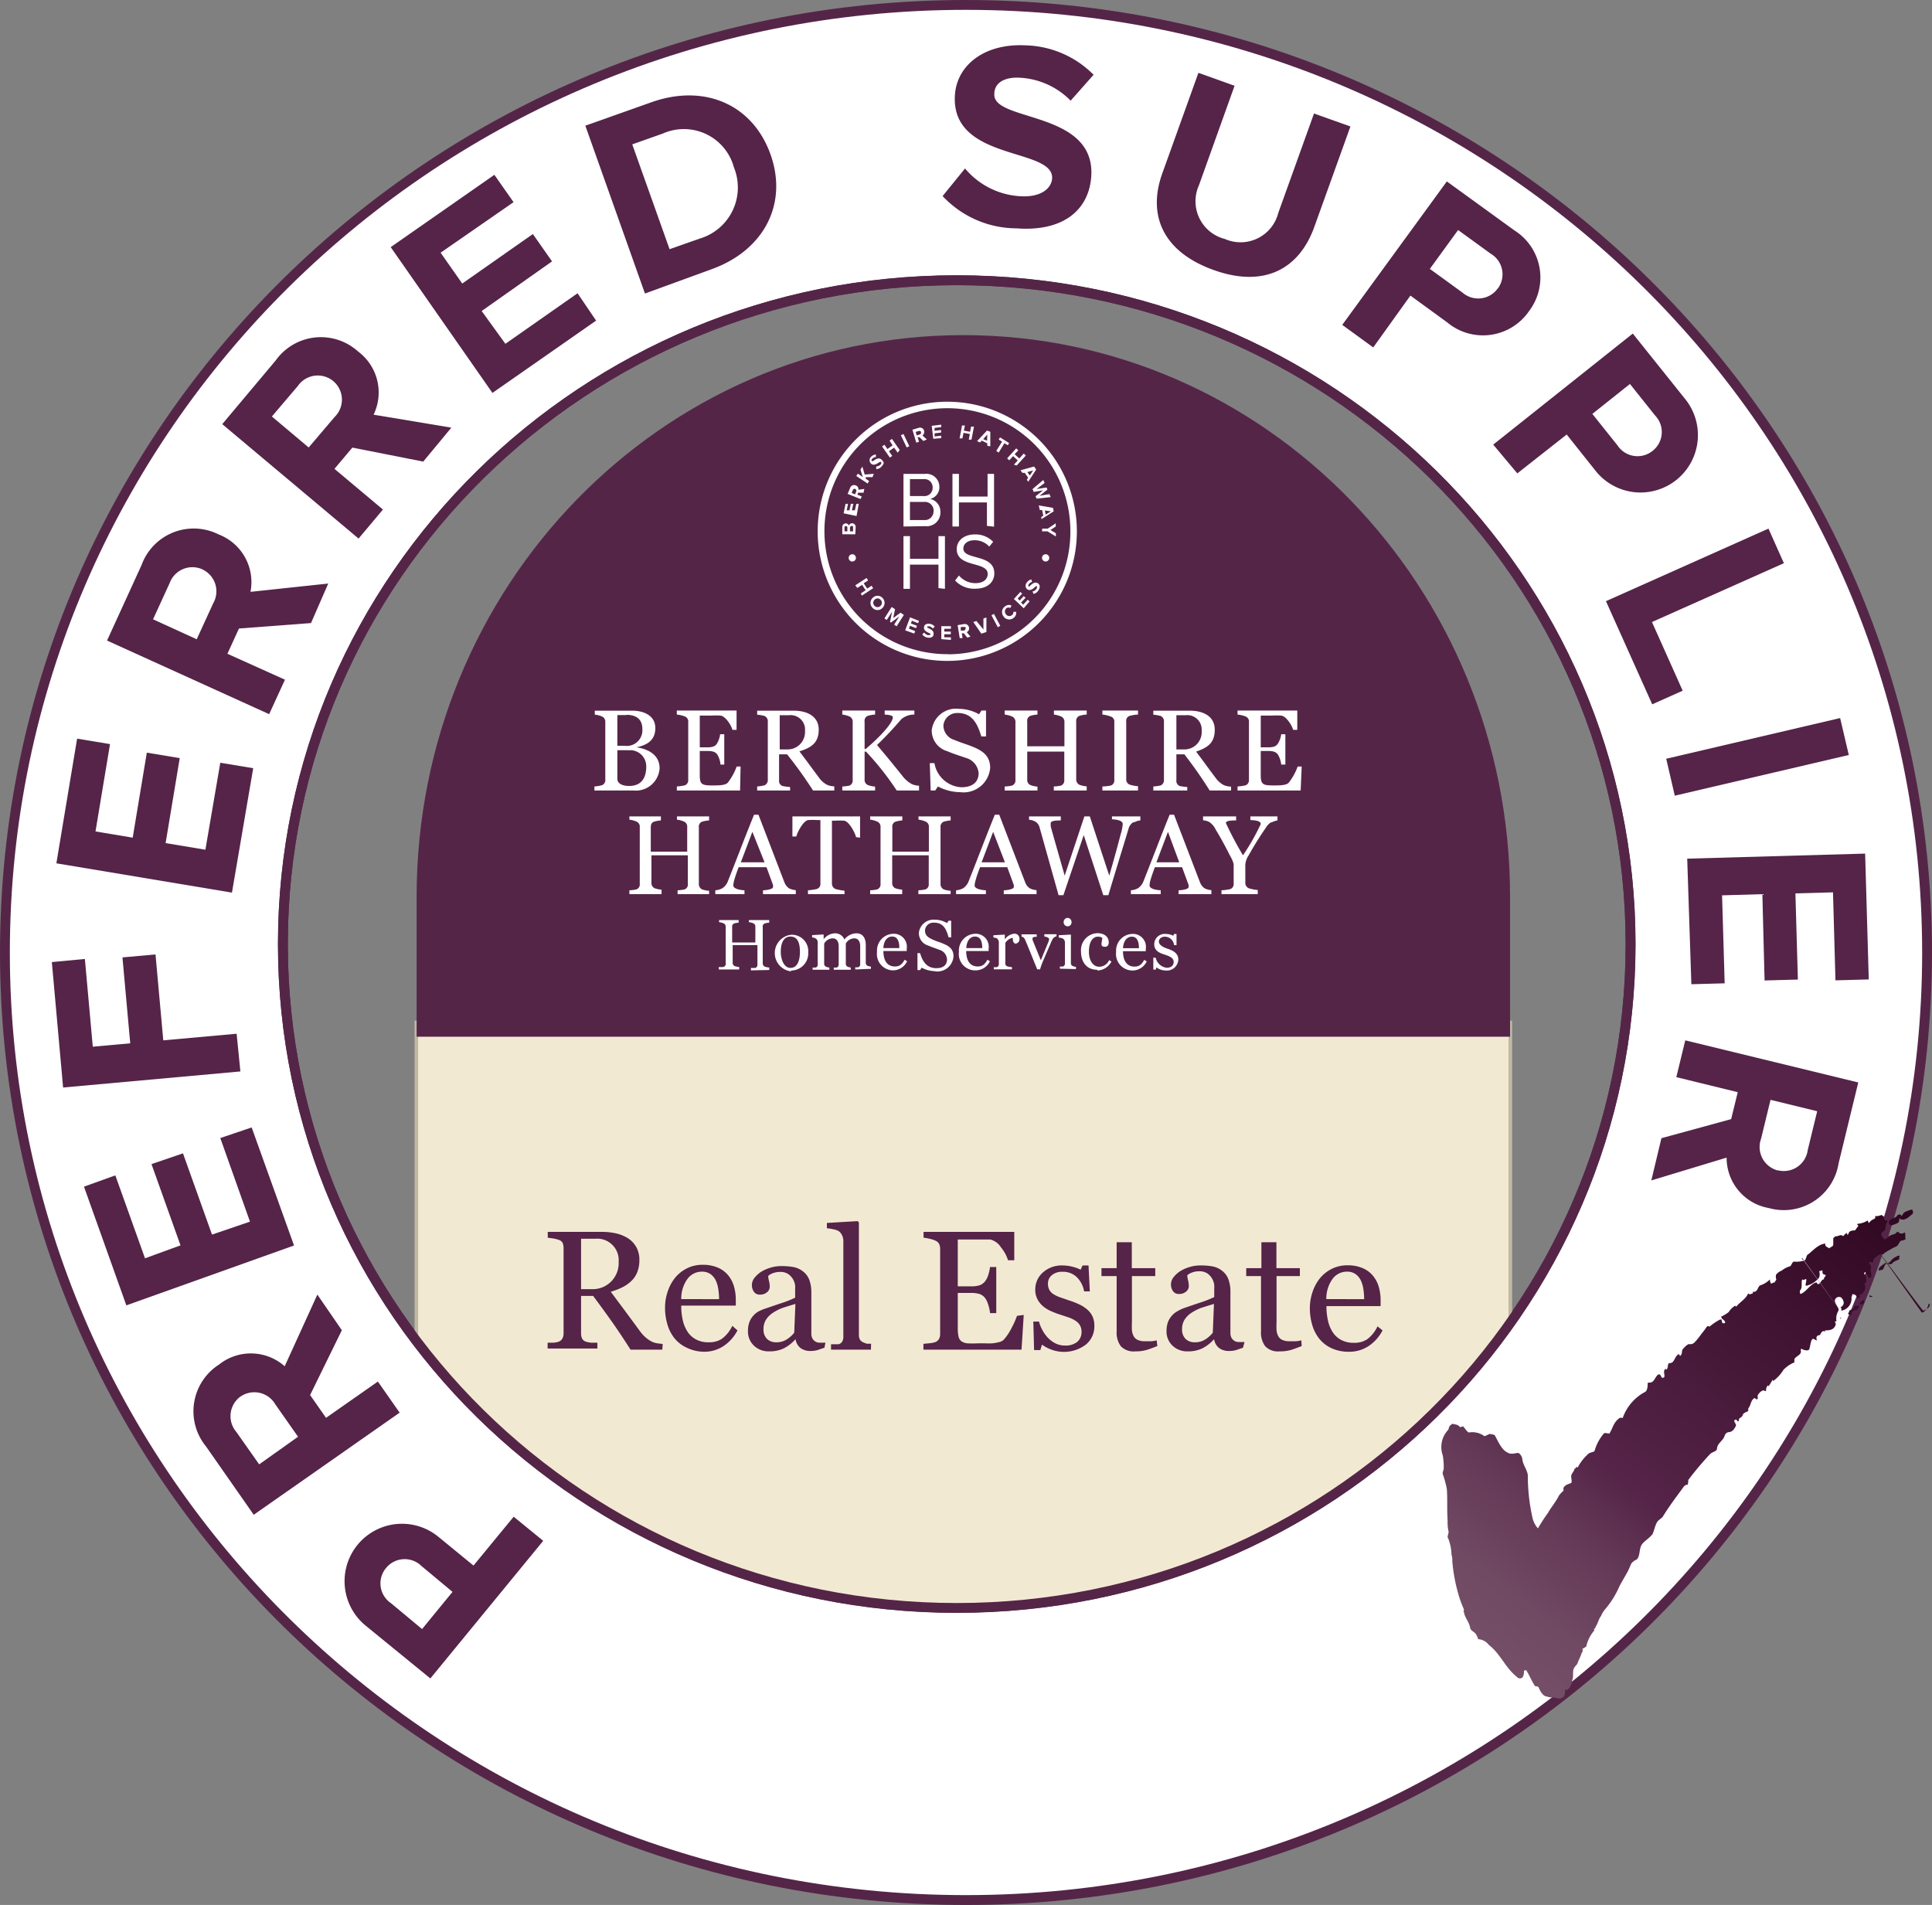
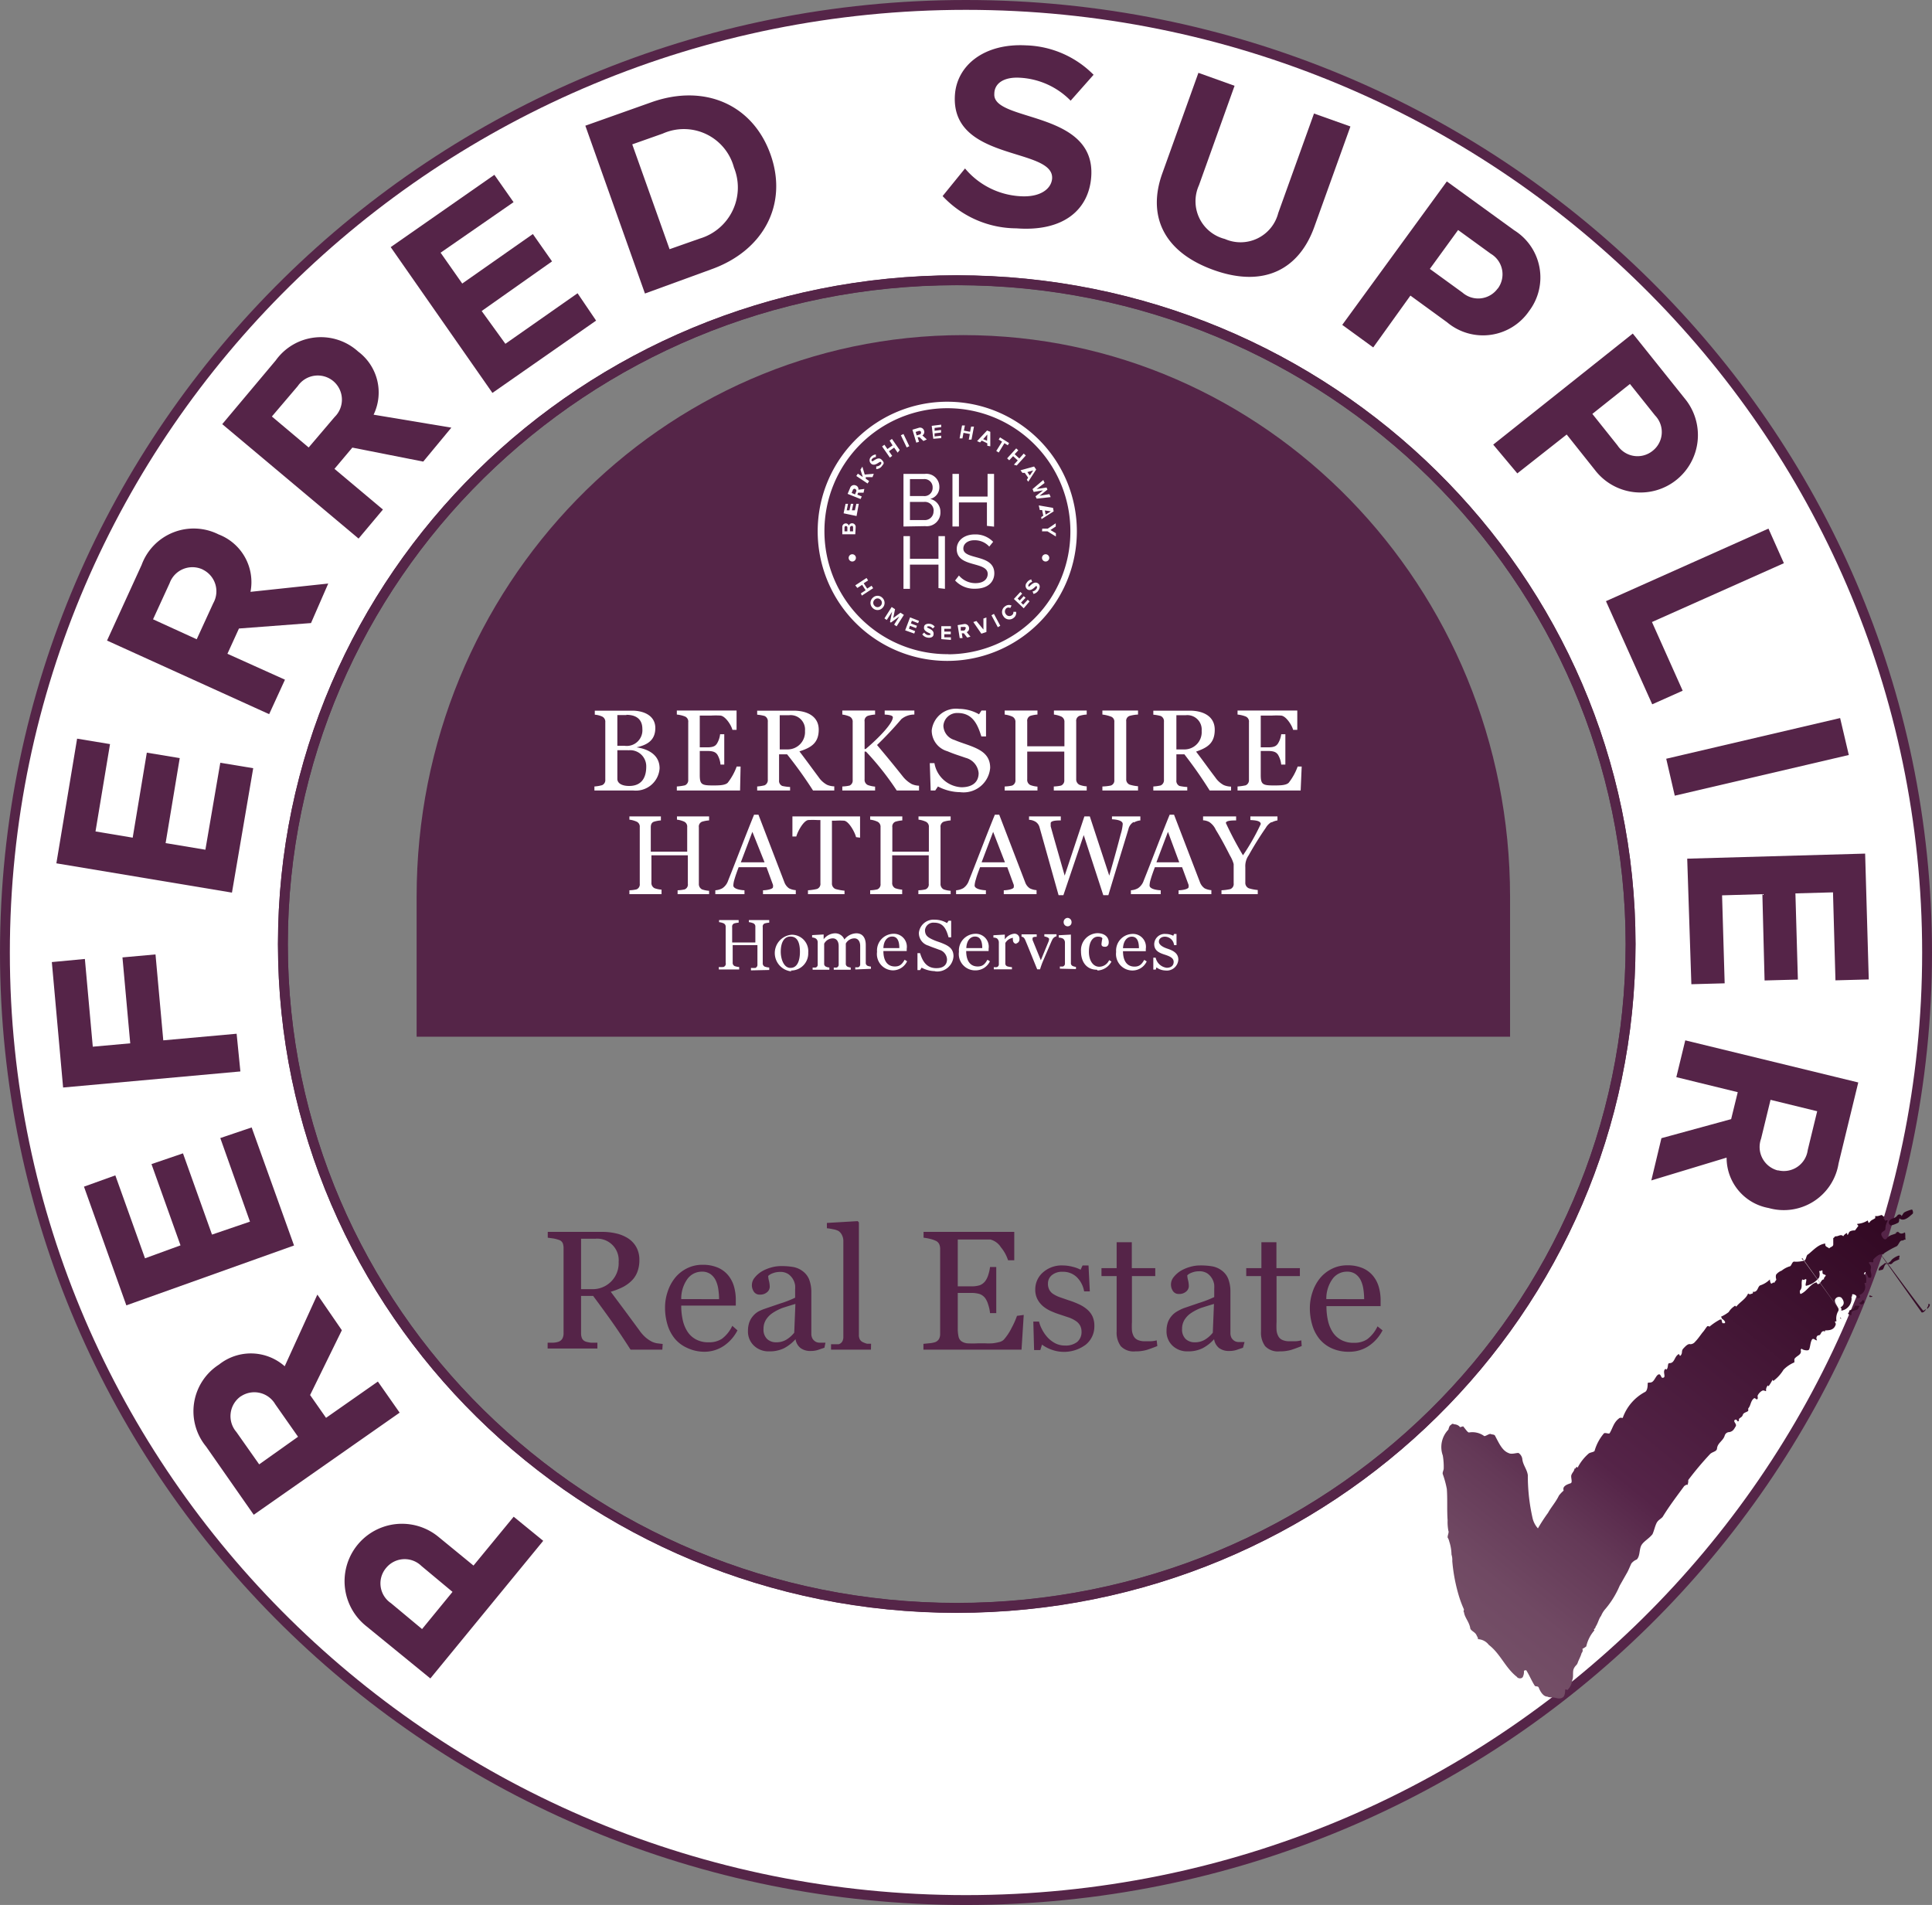
<svg xmlns="http://www.w3.org/2000/svg" viewBox="0 0 149.09 147">
  <rect x="0" y="0" width="149.09" height="147" fill="#808080" stroke="none" />
  <defs>
    <style>.cls-1,.cls-8{fill:none;}.cls-2,.cls-7{fill:#fff;}.cls-2,.cls-8{stroke:#552548;stroke-width:0.76px;}.cls-2,.cls-4,.cls-8{stroke-miterlimit:10;}.cls-3{clip-path:url(#clip-path);}.cls-4{fill:#f2e9d3;stroke:#bfb8a5;stroke-width:0.28px;}.cls-5{fill:#552448;}.cls-6{fill:#552548;}.cls-9{fill:url(#linear-gradient);}</style>
    <clipPath id="clip-path">
-       <path class="cls-1" d="M125.83,72.86c0,28.29-23.26,51.22-52,51.22s-52-22.93-52-51.22,23.27-51.23,52-51.23S125.83,44.56,125.83,72.86Z" />
-     </clipPath>
+       </clipPath>
    <linearGradient id="linear-gradient" x1="112.22" y1="125.52" x2="141.91" y2="88.81" gradientUnits="userSpaceOnUse">
      <stop offset="0" stop-color="#744f67" />
      <stop offset="0.1" stop-color="#704963" />
      <stop offset="0.24" stop-color="#643957" />
      <stop offset="0.36" stop-color="#552448" />
      <stop offset="0.99" stop-color="#300721" />
    </linearGradient>
  </defs>
  <title>logo-partner-bhhs-preferred</title>
  <g id="Layer_2" data-name="Layer 2">
    <g id="Layer_1-2" data-name="Layer 1">
      <path class="cls-2" d="M74.54.38C33.59.38.38,33.12.38,73.51s33.21,73.11,74.16,73.11,74.17-32.73,74.17-73.11S115.51.38,74.54.38Zm51.29,72.47c0,28.29-23.26,51.22-52,51.22s-52-22.93-52-51.22,23.27-51.23,52-51.23S125.83,44.56,125.83,72.86Z" />
      <g class="cls-3">
        <rect class="cls-4" x="32.13" y="78.9" width="84.42" height="50.67" />
      </g>
      <path class="cls-5" d="M51.11,104.15H48.66q-.81-1.27-1.47-2.2T45.77,100h-.93v2.88a1,1,0,0,0,.07.39.49.49,0,0,0,.3.26,2,2,0,0,0,.4.08l.49,0v.45H42.26v-.45l.45,0a1.5,1.5,0,0,0,.41-.08.55.55,0,0,0,.28-.24.86.86,0,0,0,.09-.41V96.34a1.13,1.13,0,0,0-.06-.4.47.47,0,0,0-.3-.26,2.81,2.81,0,0,0-.42-.11l-.44-.06v-.45h4.2a4.72,4.72,0,0,1,1.08.12,2.93,2.93,0,0,1,.92.38,1.93,1.93,0,0,1,.63.67,2,2,0,0,1,.24,1,2.52,2.52,0,0,1-.16.93,1.91,1.91,0,0,1-.47.7,2.79,2.79,0,0,1-.69.48,5.25,5.25,0,0,1-.89.34l1.12,1.5,1.09,1.48a3,3,0,0,0,.51.57,2.64,2.64,0,0,0,.45.3,1.55,1.55,0,0,0,.42.13l.42.05Zm-3.37-6.77a1.66,1.66,0,0,0-1.81-1.79H44.84v3.89h.84a2,2,0,0,0,2.06-2.1Z" />
      <path class="cls-5" d="M56.91,102.66a3.23,3.23,0,0,1-1.06,1.2,2.68,2.68,0,0,1-1.53.45A3.11,3.11,0,0,1,53,104a2.62,2.62,0,0,1-.95-.73,3.09,3.09,0,0,1-.55-1.08,4.55,4.55,0,0,1-.18-1.3,3.82,3.82,0,0,1,.2-1.21,3.39,3.39,0,0,1,.57-1.07,2.77,2.77,0,0,1,.91-.73,2.61,2.61,0,0,1,1.21-.28,2.92,2.92,0,0,1,1.19.22,2.1,2.1,0,0,1,.8.6,2.39,2.39,0,0,1,.44.85,3.71,3.71,0,0,1,.14,1.06v.42H52.57a5,5,0,0,0,.12,1.13,2.7,2.7,0,0,0,.37.89,1.78,1.78,0,0,0,.65.59,2,2,0,0,0,1,.22,1.77,1.77,0,0,0,1-.27,2.63,2.63,0,0,0,.8-1Zm-1.42-2.41a5.2,5.2,0,0,0-.06-.77,2.34,2.34,0,0,0-.2-.68,1.3,1.3,0,0,0-.4-.48,1.1,1.1,0,0,0-.66-.19,1.37,1.37,0,0,0-1.12.56,2.6,2.6,0,0,0-.48,1.56Z" />
      <path class="cls-5" d="M63.62,104l-.53.18a1.83,1.83,0,0,1-.52.07,1.26,1.26,0,0,1-.8-.23,1.08,1.08,0,0,1-.38-.68h0a3.13,3.13,0,0,1-.89.7,2.5,2.5,0,0,1-1.15.24,1.63,1.63,0,0,1-1.17-.44,1.5,1.5,0,0,1-.46-1.14,2,2,0,0,1,.1-.65,1.55,1.55,0,0,1,.31-.52,1.52,1.52,0,0,1,.42-.34A3.73,3.73,0,0,1,59,101l1.17-.4a8.69,8.69,0,0,0,1.19-.46v-.63a2.78,2.78,0,0,0,0-.32,1.34,1.34,0,0,0-.15-.45,1.28,1.28,0,0,0-.36-.41,1.09,1.09,0,0,0-.66-.18,1.48,1.48,0,0,0-.55.1,1,1,0,0,0-.36.21,1.75,1.75,0,0,0,.06.38,2,2,0,0,1,.06.46.55.55,0,0,1-.2.41.79.79,0,0,1-.56.19.52.52,0,0,1-.47-.23.9.9,0,0,1,.06-1.07,2.11,2.11,0,0,1,.54-.48,3,3,0,0,1,.7-.3,2.74,2.74,0,0,1,.8-.12,5.31,5.31,0,0,1,.94.07,1.72,1.72,0,0,1,.73.32,1.48,1.48,0,0,1,.5.64,2.75,2.75,0,0,1,.17,1q0,.92,0,1.62t0,1.55a.78.78,0,0,0,.09.4.71.71,0,0,0,.27.25.67.67,0,0,0,.3.06h.43Zm-2.24-3.38q-.54.16-1,.31a3.79,3.79,0,0,0-.76.39,1.73,1.73,0,0,0-.51.52,1.31,1.31,0,0,0-.19.71,1,1,0,0,0,.28.78,1,1,0,0,0,.71.25,1.45,1.45,0,0,0,.8-.22,2.31,2.31,0,0,0,.58-.52Z" />
      <path class="cls-5" d="M67.21,104.15H64.13v-.42l.31,0,.28,0a.47.47,0,0,0,.27-.2.7.7,0,0,0,.09-.38V95.75a1,1,0,0,0-.1-.43.84.84,0,0,0-.26-.32,1.31,1.31,0,0,0-.42-.14,3.78,3.78,0,0,0-.49-.08v-.41l2.38-.14.09.1V103a.73.73,0,0,0,.08.37.53.53,0,0,0,.27.22,1.48,1.48,0,0,0,.28.1l.31,0Z" />
      <path class="cls-5" d="M79,101.47l-.17,2.68H71.26v-.45l.51-.05a1.79,1.79,0,0,0,.42-.09.59.59,0,0,0,.28-.25.84.84,0,0,0,.08-.39V96.38a.94.94,0,0,0-.07-.37.55.55,0,0,0-.29-.27,2.16,2.16,0,0,0-.46-.15,3.43,3.43,0,0,0-.46-.08v-.45h7v2.19h-.48a3,3,0,0,0-.55-1,1.37,1.37,0,0,0-.81-.6l-.47,0H73.91v3.61h1a2.06,2.06,0,0,0,.72-.09,1,1,0,0,0,.4-.31,1.65,1.65,0,0,0,.24-.5,3.13,3.13,0,0,0,.13-.59h.48v3.56h-.48a2.85,2.85,0,0,0-.14-.65,1.65,1.65,0,0,0-.23-.5.93.93,0,0,0-.45-.33,2.39,2.39,0,0,0-.67-.08h-1v2.72a2.85,2.85,0,0,0,.06.65.6.6,0,0,0,.22.36,1,1,0,0,0,.45.16,7.13,7.13,0,0,0,.82,0H76a5.61,5.61,0,0,0,.58,0,3.46,3.46,0,0,0,.5-.09.77.77,0,0,0,.37-.18,4.13,4.13,0,0,0,.62-.93,6.32,6.32,0,0,0,.41-.92Z" />
      <path class="cls-5" d="M83.91,101.06a1.6,1.6,0,0,1,.4.53,1.73,1.73,0,0,1,.14.74,1.8,1.8,0,0,1-.66,1.43,2.8,2.8,0,0,1-2.72.36,2.81,2.81,0,0,1-.66-.36l-.13.42h-.48l-.06-2.2h.44a2.43,2.43,0,0,0,.22.58,2.81,2.81,0,0,0,.4.6,2.23,2.23,0,0,0,.6.48,1.6,1.6,0,0,0,.78.19,1.43,1.43,0,0,0,.95-.28,1,1,0,0,0,.33-.8,1,1,0,0,0-.11-.46,1,1,0,0,0-.31-.34,2.45,2.45,0,0,0-.52-.27l-.69-.23a6.21,6.21,0,0,1-.67-.25,2.67,2.67,0,0,1-.63-.37,1.8,1.8,0,0,1-.46-.55,1.57,1.57,0,0,1-.18-.77,1.73,1.73,0,0,1,.58-1.31A2.17,2.17,0,0,1,82,97.65a3.16,3.16,0,0,1,.76.1,2.67,2.67,0,0,1,.63.23l.15-.33H84l.1,2h-.44a2,2,0,0,0-.58-1.11A1.51,1.51,0,0,0,82,98.14a1.21,1.21,0,0,0-.83.26.82.82,0,0,0-.3.64,1,1,0,0,0,.1.48.88.88,0,0,0,.3.33,2.48,2.48,0,0,0,.48.24l.72.25a6.27,6.27,0,0,1,.8.31A2.62,2.62,0,0,1,83.91,101.06Z" />
      <path class="cls-5" d="M89.31,103.87q-.42.17-.79.29a3,3,0,0,1-.91.12,1.36,1.36,0,0,1-1.12-.4,1.76,1.76,0,0,1-.32-1.13V98.47H85v-.61h1.17v-2h1.17v2h1.81v.61h-1.8V102a6.31,6.31,0,0,0,0,.66,1.22,1.22,0,0,0,.14.46.66.66,0,0,0,.31.28,1.3,1.3,0,0,0,.55.1l.47,0a2.06,2.06,0,0,0,.44-.07Z" />
      <path class="cls-5" d="M95.92,104l-.53.18a1.83,1.83,0,0,1-.52.07,1.26,1.26,0,0,1-.8-.23,1.08,1.08,0,0,1-.38-.68h0a3.13,3.13,0,0,1-.89.7,2.5,2.5,0,0,1-1.15.24,1.63,1.63,0,0,1-1.17-.44,1.5,1.5,0,0,1-.46-1.14,2,2,0,0,1,.1-.65,1.55,1.55,0,0,1,.31-.52,1.52,1.52,0,0,1,.42-.34,3.73,3.73,0,0,1,.49-.24l1.17-.4a8.69,8.69,0,0,0,1.19-.46v-.63a2.78,2.78,0,0,0,0-.32,1.34,1.34,0,0,0-.15-.45,1.28,1.28,0,0,0-.36-.41,1.09,1.09,0,0,0-.66-.18,1.48,1.48,0,0,0-.55.1,1,1,0,0,0-.36.21,1.75,1.75,0,0,0,.06.38,2,2,0,0,1,.06.46.55.55,0,0,1-.2.41.79.79,0,0,1-.56.19.52.52,0,0,1-.47-.23.9.9,0,0,1,.06-1.07,2.11,2.11,0,0,1,.54-.48,3,3,0,0,1,.7-.3,2.74,2.74,0,0,1,.8-.12,5.31,5.31,0,0,1,.94.07,1.72,1.72,0,0,1,.73.32,1.48,1.48,0,0,1,.5.64,2.75,2.75,0,0,1,.17,1q0,.92,0,1.62t0,1.55a.78.78,0,0,0,.09.4.71.71,0,0,0,.27.25.67.67,0,0,0,.3.06h.43Zm-2.24-3.38q-.54.16-1,.31a3.79,3.79,0,0,0-.76.39,1.73,1.73,0,0,0-.51.52,1.31,1.31,0,0,0-.19.71,1,1,0,0,0,.28.78,1,1,0,0,0,.71.25,1.45,1.45,0,0,0,.8-.22,2.31,2.31,0,0,0,.58-.52Z" />
      <path class="cls-5" d="M100.45,103.87q-.42.17-.79.29a3,3,0,0,1-.91.12,1.36,1.36,0,0,1-1.12-.4,1.76,1.76,0,0,1-.32-1.13V98.47H96.17v-.61h1.17v-2H98.5v2h1.81v.61h-1.8V102a6.31,6.31,0,0,0,0,.66,1.22,1.22,0,0,0,.14.46.66.66,0,0,0,.31.28,1.3,1.3,0,0,0,.55.1l.47,0a2.06,2.06,0,0,0,.44-.07Z" />
      <path class="cls-5" d="M106.69,102.66a3.23,3.23,0,0,1-1.06,1.2,2.68,2.68,0,0,1-1.53.45,3.11,3.11,0,0,1-1.34-.27,2.62,2.62,0,0,1-.95-.73,3.09,3.09,0,0,1-.55-1.08,4.55,4.55,0,0,1-.18-1.3,3.82,3.82,0,0,1,.2-1.21,3.39,3.39,0,0,1,.57-1.07,2.77,2.77,0,0,1,.91-.73,2.61,2.61,0,0,1,1.21-.28,2.92,2.92,0,0,1,1.19.22,2.1,2.1,0,0,1,.8.6,2.39,2.39,0,0,1,.44.85,3.71,3.71,0,0,1,.14,1.06v.42h-4.18a5,5,0,0,0,.12,1.13,2.7,2.7,0,0,0,.37.89,1.78,1.78,0,0,0,.65.59,2,2,0,0,0,1,.22,1.77,1.77,0,0,0,1-.27,2.63,2.63,0,0,0,.8-1Zm-1.42-2.41a5.2,5.2,0,0,0-.06-.77,2.34,2.34,0,0,0-.2-.68,1.3,1.3,0,0,0-.4-.48,1.1,1.1,0,0,0-.66-.19,1.37,1.37,0,0,0-1.12.56,2.6,2.6,0,0,0-.48,1.56Z" />
      <path class="cls-6" d="M116.53,69.68h0c0-.16,0-.32,0-.48,0-23.94-18.89-43.34-42.19-43.34S32.15,45.26,32.15,69.2c0,.16,0,.32,0,.48h0V80h84.38Z" />
      <path class="cls-7" d="M69.72,40.63V36.57h1.64a1,1,0,0,1,1.13,1,.92.92,0,0,1-.71.93,1,1,0,0,1,.79,1,1.05,1.05,0,0,1-1.17,1.1Zm2.25-3a.63.63,0,0,0-.69-.66H70.22v1.31h1.06a.63.63,0,0,0,.69-.65m.08,1.8a.68.68,0,0,0-.74-.7H70.22v1.4H71.3a.67.67,0,0,0,.74-.7m4.12,1.15V38.77H74v1.86h-.5V36.57H74v1.75h2.21V36.57h.5v4.07Zm-3.74,4.8V43.57h-2.2v1.87h-.5V41.37h.5v1.75h2.2V41.37h.5v4.07Zm1.28-.58.3-.39a1.66,1.66,0,0,0,1.27.59c.72,0,.95-.39.95-.71,0-1-2.39-.46-2.39-1.92,0-.67.59-1.13,1.39-1.13a1.88,1.88,0,0,1,1.42.57l-.3.37a1.5,1.5,0,0,0-1.17-.49c-.47,0-.83.26-.83.64,0,.91,2.39.39,2.39,1.91,0,.58-.4,1.19-1.49,1.19a2,2,0,0,1-1.55-.65m7-1.45a.28.28,0,0,0,0-.56.28.28,0,0,0,0,.56m-14.92,0a.28.28,0,0,0,0-.56.28.28,0,1,0,0,.56M73.19,31A10,10,0,1,0,83.1,41a10,10,0,0,0-9.91-10m0,19.48A9.49,9.49,0,1,1,82.6,41a9.46,9.46,0,0,1-9.41,9.49M66,41.23l-1,0v-.55a.27.27,0,0,1,.27-.29.23.23,0,0,1,.23.18.26.26,0,0,1,.26-.19.28.28,0,0,1,.27.31Zm-.72-.64a.11.11,0,0,0-.11.12V41h.22v-.28a.1.1,0,0,0-.1-.12m.42,0a.12.12,0,0,0-.12.13V41h.24v-.29a.12.12,0,0,0-.12-.14m.39-.75-1-.21.15-.73.19,0-.1.5.21,0,.11-.5.19,0-.11.5.23,0,.11-.5.19,0Zm.54-1.8-.42,0-.06.15.34.14-.09.2-1-.4.19-.45a.32.32,0,0,1,.44-.2.3.3,0,0,1,.2.33l.46-.06ZM66,37.73a.14.14,0,0,0-.19.09l-.09.22.26.11.09-.21a.14.14,0,0,0-.07-.2m1.33-.92-.52,0,0,.12.26.18-.12.19-.87-.58.12-.18.38.26-.18-.57.15-.23.18.61.7-.06Zm.29-.63,0-.2a.45.45,0,0,0,.33-.14c.08-.09.09-.17,0-.21s-.45.4-.74.13a.36.36,0,0,1,0-.51.59.59,0,0,1,.38-.19l0,.2a.44.44,0,0,0-.29.14c-.06.07-.07.13,0,.18s.45-.4.73-.12.14.33,0,.53a.58.58,0,0,1-.43.2m1.67-1.27L69,34.54l-.4.28.25.36-.18.13-.6-.86.18-.13.23.33.4-.28L68.65,34l.18-.13.6.86Zm.7-.4-.45-.94.2-.1.45.94Zm1.29-.5-.3-.29-.15,0,.11.35-.21.07-.3-1,.47-.14a.32.32,0,0,1,.43.22.31.31,0,0,1-.13.36l.34.31Zm-.18-.68a.14.14,0,0,0-.19-.09l-.23.07.08.27.22-.07a.14.14,0,0,0,.11-.18m.95.51-.12-1,.73-.09,0,.19-.51.06,0,.22.5-.06,0,.2-.5.06,0,.24.51-.06,0,.19Zm2.74.07.08-.44-.49-.09-.08.43-.22,0,.19-1,.22,0-.08.4.48.09.08-.4.22,0-.19,1Zm1.43.47v-.19L75.76,34l-.13.14-.23-.1.77-.82.25.1,0,1.12Zm0-.87-.32.36.3.12Zm.69,1.27.45-.72-.26-.16.1-.17.7.44-.1.17-.26-.16-.44.72Zm1.36,1.06.3-.33-.36-.33-.3.32-.16-.15.7-.77.16.15-.28.3.36.33L79,35l.16.15-.7.77Zm1,1.16.1-.16-.26-.37-.18,0-.15-.2L79.8,36l.16.23-.61.94Zm.49-.72-.45.13.19.26Zm.18,2,.58-.46-.72.12-.09-.22.83-.7.1.23-.62.47.77-.12.07.16-.61.48.76-.13.1.23L80,38.48Zm.44,1.6.16-.1-.09-.44-.18,0L80.16,39l1.1.19.05.27-.94.6Zm.75-.44-.47-.07.06.32Zm-.67,1.33h.43l.61-.41v.25l-.41.27.42.25v.25L80.83,41h-.42Zm-14,5,.37-.24-.27-.42-.37.24L66,45.17l.87-.57.12.19-.34.22.27.41.34-.22.12.19-.87.57Zm.91.35a.52.52,0,0,1,.76,0,.54.54,0,0,1,0,.77.52.52,0,0,1-.76,0,.53.53,0,0,1,0-.77m.61.61a.32.32,0,0,0,0-.47.31.31,0,0,0-.46,0,.32.32,0,0,0,0,.47.31.31,0,0,0,.46,0M69,48.2l.4-.63-.65.47L68.68,48l.16-.79-.41.63-.18-.12.56-.88.26.17-.14.68.56-.41.26.17-.56.88Zm.85.44.38-1,.69.27-.07.18-.48-.19-.08.21.47.18-.07.18-.47-.18-.08.22.48.19-.07.19Zm1.32.31.15-.14a.47.47,0,0,0,.29.2c.12,0,.19,0,.2-.08s-.58-.17-.5-.55c0-.17.2-.28.45-.24a.56.56,0,0,1,.37.22l-.15.14a.45.45,0,0,0-.28-.17c-.09,0-.15,0-.16.07s.57.17.5.55c0,.19-.2.3-.47.25a.61.61,0,0,1-.4-.25m1.47.37,0-1,.74,0v.2l-.51,0v.22h.5v.2l-.5,0v.24h.51v.2Zm2-.12-.26-.33-.16,0,.06.37-.22,0-.16-1,.48-.08a.33.33,0,0,1,.4.28.31.31,0,0,1-.18.34l.29.35Zm-.09-.71a.15.15,0,0,0-.18-.11l-.23,0,0,.28.23,0a.15.15,0,0,0,.13-.17m1.23.41L75.11,48l.24-.08.54.66v-.85l.23-.08,0,1.12ZM77,48.4l-.49-.92.19-.11.49.92Zm.44-.84a.53.53,0,0,1,.12-.77.47.47,0,0,1,.5-.06l-.1.19a.28.28,0,0,0-.28,0,.33.33,0,0,0-.06.47.32.32,0,0,0,.47.08.27.27,0,0,0,.11-.26l.21,0a.47.47,0,0,1-.19.47.53.53,0,0,1-.77-.1M79,46.94l-.76-.72.5-.54.14.13-.35.38.16.15L79,46l.14.13-.35.37.17.16.35-.38.14.13Zm.76-1.1-.08-.2a.48.48,0,0,0,.3-.2c.07-.11.05-.18,0-.22s-.37.47-.7.26a.35.35,0,0,1-.05-.51.58.58,0,0,1,.35-.26l.07.19a.45.45,0,0,0-.26.19c-.05.08-.05.15,0,.18s.37-.47.7-.26c.16.1.2.3.05.54a.61.61,0,0,1-.38.28M48.87,61h-3v-.31a3,3,0,0,0,.59-.1.42.42,0,0,0,.25-.43V55.73a.44.44,0,0,0-.25-.44,1.69,1.69,0,0,0-.56-.14v-.31h2.9c.81,0,1.77.34,1.77,1.34s-.7,1.32-1.45,1.49v0c.73.1,1.78.48,1.78,1.62A1.84,1.84,0,0,1,48.87,61m-.53-5.82-.7,0v2.37h.55a1.21,1.21,0,0,0,1.38-1.3c0-.9-.68-1.09-1.23-1.09m.13,2.73-.83,0V60.1c0,.36.38.55.91.55,1.05,0,1.32-.76,1.32-1.49a1.24,1.24,0,0,0-1.4-1.26M57.11,61H52.23v-.31a4.12,4.12,0,0,0,.63-.09.43.43,0,0,0,.25-.43V55.73a.42.42,0,0,0-.25-.44,2.34,2.34,0,0,0-.63-.15v-.31h4.61v1.49h-.32c-.1-.39-.55-1.06-.92-1.1a5.83,5.83,0,0,0-.74,0H54v2.45h.57c.53,0,.65-.14.75-.28a1.78,1.78,0,0,0,.25-.73h.32V59H55.6a1.8,1.8,0,0,0-.25-.78c-.1-.12-.22-.27-.75-.27H54v1.85c0,.73.15.81,1,.81.46,0,.95,0,1.16-.21a4.6,4.6,0,0,0,.69-1.25h.3Zm5.63,0a32.37,32.37,0,0,0-2-2.79h-.62v2a.42.42,0,0,0,.25.44,3.72,3.72,0,0,0,.6.08V61H58.43v-.31A3.4,3.4,0,0,0,59,60.6a.44.44,0,0,0,.25-.44V55.7a.44.44,0,0,0-.25-.45,3.13,3.13,0,0,0-.57-.1v-.31h2.82c1,0,1.93.41,1.93,1.47s-.64,1.4-1.49,1.67c.67.88.87,1.17,1.49,2a1.84,1.84,0,0,0,.64.58,1.51,1.51,0,0,0,.56.12V61Zm-1.84-5.81h-.73v2.64h.57a1.34,1.34,0,0,0,1.38-1.43,1.11,1.11,0,0,0-1.22-1.21M69.2,61a22,22,0,0,0-2.37-3h-.11v2.14a.44.44,0,0,0,.25.44,2.25,2.25,0,0,0,.56.12V61H65v-.31a2.94,2.94,0,0,0,.56-.07.42.42,0,0,0,.24-.43V55.73a.44.44,0,0,0-.24-.44,2.13,2.13,0,0,0-.56-.15v-.31h2.53v.31a2.41,2.41,0,0,0-.56.1.4.4,0,0,0-.25.44v2.12h.08c1.06-.89,2.1-2,2.1-2.45,0-.18-.49-.2-.63-.21v-.31h2.29v.31a1.56,1.56,0,0,0-1,.35,27.79,27.79,0,0,1-1.88,2c.84,1,1.26,1.51,2,2.44a2.29,2.29,0,0,0,.69.58,1.51,1.51,0,0,0,.55.12V61Zm4.9.13a3.78,3.78,0,0,1-1.72-.44l-.21.31h-.35l-.07-2.11h.36a2.23,2.23,0,0,0,2.08,1.86c.9,0,1.33-.44,1.33-1.09a1.34,1.34,0,0,0-1-1.18c-.57-.2-.87-.28-1.41-.51a1.66,1.66,0,0,1-1.21-1.6A1.88,1.88,0,0,1,74,54.7a3.16,3.16,0,0,1,1.55.42l.19-.29h.35l0,2h-.36c-.29-.94-.68-1.81-1.83-1.81A1.06,1.06,0,0,0,72.8,56a1.18,1.18,0,0,0,.85,1.1c.47.2.9.32,1.33.49.79.31,1.43.7,1.43,1.66a2.06,2.06,0,0,1-2.31,1.88M81.32,61v-.31a2.93,2.93,0,0,0,.56-.07.42.42,0,0,0,.25-.43V58H79.27v2.14a.44.44,0,0,0,.24.44,1.91,1.91,0,0,0,.55.12V61H77.53v-.31a2.93,2.93,0,0,0,.57-.07.42.42,0,0,0,.26-.43V55.73a.44.44,0,0,0-.26-.44,2.13,2.13,0,0,0-.57-.15v-.31h2.53v.31a2.42,2.42,0,0,0-.55.1.41.41,0,0,0-.24.44v1.91h2.87V55.73a.44.44,0,0,0-.25-.44,2.14,2.14,0,0,0-.56-.15v-.31h2.53v.31a2.35,2.35,0,0,0-.56.1.41.41,0,0,0-.25.44v4.44a.46.46,0,0,0,.25.44,1.91,1.91,0,0,0,.56.12V61Zm3.75,0v-.31a3.77,3.77,0,0,0,.64-.07.4.4,0,0,0,.28-.43V55.72a.4.4,0,0,0-.28-.43,2.78,2.78,0,0,0-.64-.15v-.31h2.75v.31a3,3,0,0,0-.64.1.39.39,0,0,0-.27.43v4.45a.43.43,0,0,0,.27.43,2.91,2.91,0,0,0,.64.12V61Zm8.28,0c-.72-1.14-1.26-1.89-1.95-2.79h-.62v2a.43.43,0,0,0,.24.44,3.71,3.71,0,0,0,.6.08V61H89v-.31a3.47,3.47,0,0,0,.57-.08.44.44,0,0,0,.25-.44V55.7a.44.44,0,0,0-.25-.45,3.2,3.2,0,0,0-.57-.1v-.31h2.82c1,0,1.92.41,1.92,1.47S93.15,57.7,92.3,58c.67.88.86,1.17,1.49,2a1.83,1.83,0,0,0,.64.58,1.52,1.52,0,0,0,.57.12V61Zm-1.84-5.81h-.73v2.64h.56a1.33,1.33,0,0,0,1.39-1.43,1.11,1.11,0,0,0-1.22-1.21M100.37,61H95.5v-.31a4.18,4.18,0,0,0,.63-.09.43.43,0,0,0,.25-.43V55.73a.42.42,0,0,0-.25-.44,2.36,2.36,0,0,0-.63-.15v-.31h4.61v1.49h-.32c-.11-.39-.55-1.06-.92-1.1a5.72,5.72,0,0,0-.74,0h-.84v2.45h.57c.53,0,.64-.14.75-.28a1.81,1.81,0,0,0,.26-.73h.32V59h-.32a1.85,1.85,0,0,0-.26-.78c-.1-.12-.22-.27-.75-.27h-.57v1.85c0,.73.15.81,1,.81.46,0,.95,0,1.16-.21a4.53,4.53,0,0,0,.69-1.25h.31ZM52.29,69v-.3a2.82,2.82,0,0,0,.55-.07.4.4,0,0,0,.24-.43V66H50.27v2.1a.45.45,0,0,0,.24.44,2,2,0,0,0,.54.11V69H48.57v-.3a2.87,2.87,0,0,0,.55-.07.41.41,0,0,0,.25-.43V63.83a.42.42,0,0,0-.25-.43,2,2,0,0,0-.55-.15V63H51v.31a2.33,2.33,0,0,0-.54.1c-.19.07-.24.24-.24.43v1.88h2.81V63.83a.42.42,0,0,0-.24-.43,2,2,0,0,0-.55-.15V63h2.48v.31a2.31,2.31,0,0,0-.55.1.4.4,0,0,0-.24.43v4.35a.46.46,0,0,0,.24.44,2.1,2.1,0,0,0,.55.11V69Zm6.59,0v-.3c.28,0,.77-.09.77-.24a.56.56,0,0,0,0-.18l-.5-1.36H57c-.12.32-.24.65-.32.93a1.84,1.84,0,0,0-.09.48c0,.28.59.36.86.37V69H55.2v-.3a1.31,1.31,0,0,0,.55-.16,1.15,1.15,0,0,0,.44-.59c.61-1.52,1.31-3.39,2-5.08h.34l2,5.21a1,1,0,0,0,.36.47,1.39,1.39,0,0,0,.52.14V69Zm-.82-4.81-.89,2.35H59Zm8,.41c-.09-.38-.55-1.22-.92-1.27a5.56,5.56,0,0,0-.69,0h-.25v4.83a.45.45,0,0,0,.27.44,3.8,3.8,0,0,0,.7.13V69H62.35v-.3a4.12,4.12,0,0,0,.69-.1.41.41,0,0,0,.27-.44V63.28h-.24a6.37,6.37,0,0,0-.7,0c-.37.05-.82.89-.92,1.27h-.3V63h5.22v1.64ZM70.87,69v-.3a2.73,2.73,0,0,0,.55-.07.4.4,0,0,0,.25-.43V66H68.85v2.1a.44.44,0,0,0,.23.44,2.09,2.09,0,0,0,.54.11V69H67.15v-.3a2.79,2.79,0,0,0,.55-.07.41.41,0,0,0,.25-.43V63.83a.43.43,0,0,0-.25-.43,1.91,1.91,0,0,0-.55-.15V63h2.48v.31a2.41,2.41,0,0,0-.54.1.4.4,0,0,0-.23.43v1.88h2.82V63.83a.42.42,0,0,0-.25-.43,1.9,1.9,0,0,0-.55-.15V63h2.48v.31a2.34,2.34,0,0,0-.54.1.41.41,0,0,0-.24.43v4.35a.46.46,0,0,0,.24.44,2.13,2.13,0,0,0,.54.11V69Zm6.59,0v-.3c.28,0,.77-.09.77-.24a.53.53,0,0,0,0-.18l-.5-1.36h-2.1c-.12.32-.25.65-.32.93a1.88,1.88,0,0,0-.1.48c0,.28.59.36.87.37V69H73.78v-.3a1.32,1.32,0,0,0,.55-.16,1.15,1.15,0,0,0,.44-.59c.61-1.52,1.31-3.39,2-5.08h.34l2,5.21a.93.93,0,0,0,.36.47,1.39,1.39,0,0,0,.52.14V69Zm-.82-4.81-.89,2.35h1.8Zm10.84-.76a.86.86,0,0,0-.4.55c-.34,1.13-1,3.26-1.55,5.1h-.39l-1.51-4.64-1.57,4.64h-.37l-1.47-5.24a.73.73,0,0,0-.31-.43,1.1,1.1,0,0,0-.5-.15V63h2.45v.31c-.27,0-.78,0-.78.22s0,.18,0,.23c.11.42.52,1.85,1.08,3.81L83.68,63h.42l1.5,4.57c.41-1.41.69-2.45.88-3.19a3.46,3.46,0,0,0,.16-.79c0-.28-.47-.35-.83-.37V63H88v.31a1.21,1.21,0,0,0-.5.16M90.95,69v-.3c.28,0,.77-.09.77-.24a.58.58,0,0,0,0-.18l-.5-1.36h-2.1c-.12.32-.24.65-.32.93a1.78,1.78,0,0,0-.09.48c0,.28.59.36.86.37V69H87.27v-.3a1.29,1.29,0,0,0,.55-.16,1.15,1.15,0,0,0,.44-.59c.61-1.52,1.31-3.39,2-5.08h.34l2,5.21a1,1,0,0,0,.36.47,1.38,1.38,0,0,0,.52.14V69Zm-.82-4.81-.89,2.35H91Zm8-.76a1.19,1.19,0,0,0-.45.45A25.26,25.26,0,0,0,96.36,66a1.45,1.45,0,0,0-.26.92V68.1a.45.45,0,0,0,.28.45,3.51,3.51,0,0,0,.68.13V69h-2.8v-.3a4.08,4.08,0,0,0,.68-.09.42.42,0,0,0,.26-.45V66.68a2.51,2.51,0,0,0-.28-.65c-.4-.79-.73-1.4-1.1-2a1.43,1.43,0,0,0-.49-.59,1.12,1.12,0,0,0-.49-.14V63h2.55v.31c-.28,0-.79,0-.79.2A26,26,0,0,0,95.92,66a17,17,0,0,0,1.37-2.41c0-.26-.44-.29-.8-.31V63h2.09v.31a1.34,1.34,0,0,0-.46.16m-26,11.47a2.26,2.26,0,0,1-1-.27l-.12.19h-.2l0-1.31h.2c.2.65.51,1.16,1.26,1.16.56,0,.82-.27.82-.68a.81.81,0,0,0-.6-.74c-.33-.13-.52-.18-.84-.32a1,1,0,0,1-.73-1,1.14,1.14,0,0,1,1.23-1,1.85,1.85,0,0,1,.94.26l.12-.18h.2l0,1.28h-.2c-.17-.6-.38-1.13-1.11-1.13a.65.65,0,0,0-.71.57c0,.38.18.54.54.71s.54.2.8.31c.47.19.86.41.86,1a1.25,1.25,0,0,1-1.38,1.17m-14.25-.08v-.19a2.1,2.1,0,0,0,.35,0,.26.26,0,0,0,.15-.27V72.93H56.54v1.34a.28.28,0,0,0,.15.28,1.26,1.26,0,0,0,.35.07v.19H55.47v-.19a2.09,2.09,0,0,0,.35,0A.26.26,0,0,0,56,74.3V71.52a.28.28,0,0,0-.16-.27,1.28,1.28,0,0,0-.35-.09V71H57v.2a1.53,1.53,0,0,0-.35.06.26.26,0,0,0-.15.28v1.19h1.79V71.52a.27.27,0,0,0-.15-.27,1.27,1.27,0,0,0-.35-.09V71h1.57v.2a1.53,1.53,0,0,0-.35.06.25.25,0,0,0-.15.28v2.77a.28.28,0,0,0,.15.28,1.29,1.29,0,0,0,.35.07v.19Zm3.14.08a1.42,1.42,0,0,1,0-2.83,1.27,1.27,0,0,1,1.28,1.38A1.32,1.32,0,0,1,61,74.89m0-2.62c-.59,0-.75.63-.75,1.17s.22,1.25.75,1.25.73-.56.73-1.24-.18-1.18-.73-1.18m5,2.54v-.17a1,1,0,0,0,.23,0,.23.23,0,0,0,.15-.24V73c0-.38-.19-.59-.44-.59a.76.76,0,0,0-.67.4v1.54a.25.25,0,0,0,.14.25.82.82,0,0,0,.24.06v.17H64.34v-.17a.94.94,0,0,0,.23,0,.23.23,0,0,0,.15-.24V73c0-.38-.19-.59-.45-.59a.76.76,0,0,0-.67.41v1.53a.24.24,0,0,0,.15.25.69.69,0,0,0,.25.06v.17H62.71v-.17a1.14,1.14,0,0,0,.24,0,.22.22,0,0,0,.15-.24V72.7a.34.34,0,0,0-.15-.28.66.66,0,0,0-.28-.08v-.18l.89-.05,0,0v.37h0a1.14,1.14,0,0,1,.89-.46.76.76,0,0,1,.71.48,1.21,1.21,0,0,1,.92-.48c.51,0,.73.38.73.9v1.36a.25.25,0,0,0,.14.25,1,1,0,0,0,.26.06v.17Zm2.94.07a1.26,1.26,0,0,1-1.26-1.43,1.29,1.29,0,0,1,1.21-1.39,1,1,0,0,1,1.08,1.15v.18H68.17c0,.68.26,1.19.89,1.19.39,0,.56-.19.75-.52l.19.12a1.22,1.22,0,0,1-1.1.7m-.06-2.61c-.36,0-.65.32-.67.89H69.4c0-.44-.1-.89-.55-.89m6.44,2.61A1.26,1.26,0,0,1,74,73.45a1.29,1.29,0,0,1,1.21-1.39,1,1,0,0,1,1.08,1.15v.18H74.56c0,.68.26,1.19.89,1.19.39,0,.56-.19.75-.52l.19.12a1.22,1.22,0,0,1-1.09.7m-.06-2.61c-.36,0-.65.32-.67.89h1.23c0-.44-.1-.89-.56-.89m3.23.56a.27.27,0,0,1-.3-.26.48.48,0,0,1,0-.2.8.8,0,0,0-.59.4v1.56a.23.23,0,0,0,.15.24,1.52,1.52,0,0,0,.36.06v.17h-1.4v-.17a1.09,1.09,0,0,0,.24,0,.23.23,0,0,0,.15-.24V72.71a.4.4,0,0,0-.15-.3.59.59,0,0,0-.27-.06v-.18l.88-.05,0,0v.37h0a1,1,0,0,1,.74-.44.38.38,0,0,1,.39.41.32.32,0,0,1-.29.35m2.78-.21c-.23.53-.43,1-.68,1.58a6.1,6.1,0,0,0-.22.62h-.22c-.41-1-.52-1.3-.91-2.23-.07-.17-.15-.27-.3-.29v-.18H80v.19c-.13,0-.32,0-.32.12l0,.12.64,1.57.56-1.36a.81.81,0,0,0,.08-.27c0-.13-.28-.19-.37-.21v-.17h.94v.16a.49.49,0,0,0-.35.32m.61,2.18v-.17a1.16,1.16,0,0,0,.24,0,.23.23,0,0,0,.15-.24V72.71a.37.37,0,0,0-.15-.28.82.82,0,0,0-.33-.08v-.18l.94-.05,0,0v2.18a.24.24,0,0,0,.15.25.83.83,0,0,0,.24.06v.17Zm.59-3.27a.31.31,0,0,1-.3-.32.32.32,0,0,1,.3-.33.32.32,0,0,1,.31.33.3.3,0,0,1-.31.32m2.27,3.35c-.81,0-1.23-.61-1.23-1.42a1.31,1.31,0,0,1,1.26-1.4c.58,0,.88.32.88.7,0,.19-.08.35-.28.35S85,73,85,72.85a3.15,3.15,0,0,1,.07-.44c-.06-.11-.2-.13-.35-.13-.33,0-.69.3-.69,1.17,0,.66.31,1.15.8,1.15a.84.84,0,0,0,.76-.51l.18.11a1.28,1.28,0,0,1-1.07.69m2.7,0a1.27,1.27,0,0,1-1.27-1.43,1.29,1.29,0,0,1,1.21-1.39,1,1,0,0,1,1.08,1.15v.18H86.66c0,.68.26,1.19.89,1.19.39,0,.56-.19.75-.52l.19.12a1.21,1.21,0,0,1-1.09.7m-.06-2.61c-.36,0-.65.32-.68.89h1.23c0-.44-.1-.89-.55-.89m2.61,2.61a1.23,1.23,0,0,1-.71-.24l-.05.17H89l0-.92h.18a1,1,0,0,0,.85.78c.34,0,.54-.17.54-.45s-.24-.42-.68-.56-.82-.31-.82-.82a.81.81,0,0,1,.89-.78,1.28,1.28,0,0,1,.58.14l.06-.14h.19l0,.86h-.19a.72.72,0,0,0-.7-.65c-.29,0-.47.17-.47.38s.22.4.67.55.83.36.83.84a.89.89,0,0,1-1,.84" />
      <path class="cls-8" d="M125.83,72.86c0,28.29-23.26,51.22-52,51.22s-52-22.93-52-51.22,23.27-51.23,52-51.23S125.83,44.56,125.83,72.86Z" />
      <ellipse class="cls-1" cx="68.47" cy="64.61" rx="0.86" ry="0.86" />
      <ellipse class="cls-1" cx="101.62" cy="64.61" rx="0.86" ry="0.86" />
      <path class="cls-5" d="M41.92,118.9l-8.71,10.62-5-4.08a4.43,4.43,0,1,1,5.62-6.85l2.71,2.22,3.1-3.77ZM29.79,121a1.84,1.84,0,0,0,.38,2.71l2.4,2,2.35-2.87-2.4-2A1.85,1.85,0,0,0,29.79,121Z" />
      <path class="cls-5" d="M26.38,102.65l-2.45,5,1.23,1.76,4-2.8,1.68,2.4-11.26,7.88-3.68-5.27a4.28,4.28,0,0,1,1-6.32,3.94,3.94,0,0,1,5.07.13l2.52-5.53Zm-7.8,5.1a1.87,1.87,0,0,0-.34,2.75L20,113l3-2.13-1.76-2.51A1.87,1.87,0,0,0,18.59,107.75Z" />
      <path class="cls-5" d="M22.69,96.11,9.75,100.73,6.48,91.57l2.42-.87,2.29,6.4,2.74-1-2.24-6.27L14.12,89l2.24,6.27,2.93-1L17,87.82,19.42,87Z" />
      <path class="cls-5" d="M18.55,82.68,4.87,83.92,4,74.24,6.55,74l.61,6.77,2.89-.26-.6-6.63L12,73.65l.6,6.63,5.66-.51Z" />
      <path class="cls-5" d="M17.9,68.88,4.35,66.62,5.95,57l2.54.42L7.37,64.16l2.87.48,1.09-6.56,2.54.42-1.09,6.56,3.07.51L17,58.86l2.54.42Z" />
      <path class="cls-5" d="M24,48.08l-5.56.42-.89,1.95,4.44,2-1.22,2.66L8.26,49.43l2.67-5.84a4.28,4.28,0,0,1,5.94-2.35,3.94,3.94,0,0,1,2.46,4.43l6-.64Zm-8.35-4.13A1.87,1.87,0,0,0,13.09,45l-1.28,2.79,3.37,1.54,1.28-2.79A1.86,1.86,0,0,0,15.64,43.95Z" />
      <path class="cls-5" d="M32.66,35.62l-5.47-1.08-1.38,1.64,3.74,3.14-1.88,2.24L17.15,32.73l4.13-4.92a4.28,4.28,0,0,1,6.36-.68A3.94,3.94,0,0,1,28.83,32l6,1Zm-6.94-6.21a1.87,1.87,0,0,0-2.74.38l-2,2.35,2.84,2.39,2-2.35A1.87,1.87,0,0,0,25.72,29.41Z" />
      <path class="cls-5" d="M38,30.32,30.15,19.07l8-5.58,1.48,2.11L34,19.5l1.67,2.38,5.45-3.82,1.48,2.11L37.17,24,39,26.53l5.57-3.9L46,24.74Z" />
      <path class="cls-5" d="M49.77,22.65,45.17,9.7l5.1-1.81c4.06-1.44,7.79.14,9.18,4s-.52,7.46-4.58,8.9Zm6.87-9.72a4,4,0,0,0-5.5-2.62l-2.35.83,2.88,8.09L54,18.41A4.11,4.11,0,0,0,56.64,12.93Z" />
      <path class="cls-5" d="M72.74,15.13,74.47,13a6,6,0,0,0,4.23,2.14c1.6.11,2.43-.58,2.49-1.36.16-2.43-7.84-1.29-7.5-6.45.15-2.28,2.25-4,5.48-3.83a7.65,7.65,0,0,1,5.22,2.27l-1.77,2a5.91,5.91,0,0,0-3.89-1.77c-1.25-.08-2,.42-2,1.25-.14,2.18,7.83,1.25,7.48,6.37-.17,2.51-2.08,4.28-5.78,4A7.83,7.83,0,0,1,72.74,15.13Z" />
      <path class="cls-5" d="M89.69,13.39l2.79-7.77,2.79,1L92.52,14.3a3,3,0,0,0,2,4.14,3,3,0,0,0,4.12-2l2.76-7.68,2.81,1-2.79,7.76c-1.16,3.22-3.84,4.73-7.78,3.31S88.55,16.57,89.69,13.39Z" />
      <path class="cls-5" d="M103.58,25.07,111.65,14l5.2,3.77A4.29,4.29,0,0,1,118,24a4.31,4.31,0,0,1-6.33.87l-2.83-2.06-2.87,4Zm12-2.8a1.84,1.84,0,0,0-.54-2.69l-2.52-1.83-2.18,3,2.52,1.83A1.85,1.85,0,0,0,115.57,22.27Z" />
      <path class="cls-5" d="M115.23,34.31,126,25.74l4,5a4.43,4.43,0,1,1-6.92,5.53l-2.18-2.74-3.81,3Zm12.3.48a1.84,1.84,0,0,0,.19-2.73l-1.94-2.43-2.9,2.31,1.94,2.43A1.85,1.85,0,0,0,127.53,34.79Z" />
      <path class="cls-5" d="M123.93,46.39l12.54-5.6,1.19,2.67L127.48,48l2.37,5.3-2.35,1.05Z" />
      <path class="cls-5" d="M128.58,58.55,142,55.41l.67,2.85L129.24,61.4Z" />
      <path class="cls-5" d="M130.2,66.26l13.73-.39.28,9.71-2.57.07-.19-6.79-2.9.08.19,6.65-2.57.07L136,69l-3.11.09.2,6.79-2.57.07Z" />
      <path class="cls-5" d="M128.21,87.83l5.38-1.47.51-2.08-4.74-1.16.69-2.84,13.35,3.25-1.52,6.25a4.28,4.28,0,0,1-5.39,3.44,3.94,3.94,0,0,1-3.25-3.89l-5.81,1.76Zm9,2.48a1.86,1.86,0,0,0,2.29-1.56l.73-3-3.6-.88-.73,3A1.87,1.87,0,0,0,137.19,90.32Z" />
      <path class="cls-9" d="M140.64,98.21c0,.14.18.13.24.19s-.18.19-.12.32c-.24,0-.24.37-.48.37-.06,0-.06-.13-.12-.13-.48.13-.72.69-1.2.89-.07,0-.07-.19-.07-.25.25-.25.07-.57.19-.88.12.13.24-.07.3,0s-.12.5,0,.5a1.72,1.72,0,0,0,1-.64.76.76,0,0,0,0-.5.32.32,0,0,0,.23-.06C140.64,98,140.64,98.15,140.64,98.21Zm3.2-2.28c-.24.25.11.44.42.51,0-.07,0-.13.06-.13a.08.08,0,0,1-.06-.13c.18-.12.24-.38.12-.44s-.17.38-.42.38S144,95.8,143.84,95.93Zm-.37,2.47a.56.56,0,0,0,.12.45c0-.13.21-.39,0-.39S143.54,98.4,143.47,98.4ZM142,99.6c0-.07.07-.07.12-.13s.06-.19-.06-.12-.37.18-.43.44c.13,0,.43.17.43-.06C142.1,99.66,142,99.66,142,99.6Zm-5.18,1.58a.14.14,0,0,0-.11.13c.06.12.17.06.24.06s.06-.06.06-.13A.23.23,0,0,0,136.85,101.18Zm-6.25,2.72v.19c0-.12.18,0,.18-.12s0-.07-.06-.07Zm7.34-1.52c0-.07,0-.13-.06-.13s-.42-.06-.42.19a.32.32,0,0,0,.3.31c.12.07.12-.19.24-.25S137.94,102.45,137.94,102.39Zm-.78.51V103c.07-.19.24,0,.3-.13s-.18.06-.23-.06.17-.07.11-.13-.3-.13-.36-.06-.12.38-.17.57c.05,0,.17.06.24-.07A.22.22,0,0,1,137,103c.06-.06.06-.06.06-.13Zm.48.13c-.06,0-.11,0-.11.06s.05.15.05.06S137.64,103.08,137.64,103Zm.12.19a.3.3,0,0,1,.12.25c.06-.13-.06-.19-.06-.25S137.76,102.83,137.76,103.21ZM111.89,110a1.25,1.25,0,0,0-.12.32,1.93,1.93,0,0,0-.43,2,5.25,5.25,0,0,1,.07,1c0,.13-.12.31-.07.44a7.41,7.41,0,0,1,.31,1.14c.06.82,0,1.58.06,2.41a3.65,3.65,0,0,0,.06.82c.06.12-.06.32-.06.51a1,1,0,0,1,.13.32,3.38,3.38,0,0,1,.17,1,1.34,1.34,0,0,1,.06.5,13.2,13.2,0,0,0,.48,2.59,8.53,8.53,0,0,0,.42,1.14c0,.07-.06.2,0,.2.06.44.36.69.48,1.2,0,.25.36.32.48.57s.12.19.12.33a1.11,1.11,0,0,1,.84.44c.9.69,1.27,1.77,2.17,2.47.06.13.42.19.48-.06a.82.82,0,0,0,.06-.38c0-.07.12-.07.18-.07.24.38.42.83.66,1.2.06.07.24,0,.3.13.12.32.36.7.66.7a.76.76,0,0,0,.36.06c.3,0,.54.19.84,0,.12-.06.18-.32.18-.51s.12-.06.18-.06a1.26,1.26,0,0,0,.37-.77c.12-.24,0-.63.12-.88s.24-.26.3-.45.24-.5.3-.75a.29.29,0,0,0,.06-.32,2.11,2.11,0,0,0,.3-.19,2.82,2.82,0,0,1,.6-1.21c.06-.06,0-.12-.06-.12.12,0,.18-.13.18-.19.18-.25.25-.63.42-.83a1.89,1.89,0,0,1,.36-.57,7,7,0,0,0,1.08-1.77l.54-.95c.12-.19.24-.51.36-.76a1,1,0,0,1,.42-.31c.24-.26.18-.64.31-1s.6-.57.9-.95c.12-.26.18-.57.3-.83s.3-.31.48-.5c.54-.88,1.08-1.58,1.68-2.4.06,0,.12-.13.24-.07a.84.84,0,0,0,.06-.38,24.29,24.29,0,0,1,1.68-2c.18-.19.54-.19.54-.45.06-.44.48-.57.6-1a.37.37,0,0,1,.36-.25c.3-.07.36-.25.48-.44s-.24-.38-.06-.5.18.25.31.06v-.13c.11-.13.24-.13.3-.32s.3-.19.42-.31v-.19c.18-.19.18-.5.36-.7s.18,0,.3,0,.06-.19.06-.25.12-.26.3-.38.24,0,.36,0a.53.53,0,0,1,.13-.44l.06.06a3.77,3.77,0,0,0,.31-.51c0,.06.05.13.11.06a3,3,0,0,0,.73-.82,2.57,2.57,0,0,1,.84-.57v-.25c.13-.26.6-.32.49-.7,0-.07.06-.13.12-.07s.36.13.48.07.12-.5.24-.76.3.06.42,0c-.12-.19,0-.38.13-.38s.17-.19.23-.25.18-.13.24,0c0-.07,0-.13.06-.13.36,0,.66-.06.78-.45a.22.22,0,0,0-.06-.18c0-.07.06-.07.12-.07a1.14,1.14,0,0,1,.12-.76c.18-.26-.3-.57-.24-.89a.33.33,0,0,1,.49-.18c.23.25.29.57-.07.76.12.06.07.19.07.25a.94.94,0,0,0,.78-1.08c.11,0,0-.19.11-.19a.39.39,0,0,1,.36.32c.06.06.12-.13.18,0,0-.06.06-.19-.06-.25a.65.65,0,0,0,.42-.89c0-.06.06-.06.13-.06,0-.26.06-.51-.18-.7.06-.06.06-.13.11-.13s.19.31.25.44h.18c.12-.25-.06-.44,0-.7s-.12-.32-.12-.45.24,0,.31-.06v-.2c.24-.25.54-.51.84-.38l-.06-.06a6.88,6.88,0,0,1,1-.57c.17-.07.24-.45.42-.45s.19-.12.3-.06c-.06-.18,0-.38-.06-.57-.24.13-.36.13-.54-.06a.22.22,0,0,1-.18.06l.06.06c-.24.13-.54.13-.72.38s-.36-.06-.42-.19c-.13-.32.29-.32.29-.51a1.31,1.31,0,0,1,.18-.63c0-.06-.12-.06-.18,0-.06-.13-.18-.19-.06-.32-.12,0-.17-.13-.23-.13s-.31.13-.49.07V94c-.18.13-.3.13-.43.31s-.11-.18-.17-.12a1.68,1.68,0,0,1-.78.25c-.06.06.12.13.06.19s-.18.25-.25.32a.77.77,0,0,0-.36.06c-.12.07-.12.19-.18.26s-.06-.07-.06-.13a.65.65,0,0,0-.3.26c-.17-.19-.36,0-.54,0s-.12.13-.23.13v.5c0,.19-.25.19-.31.31-.11-.12-.36-.12-.3-.38-.54.06-.91.5-1.32.83-.19.06-.13.5-.37.5a2.19,2.19,0,0,1-.66.07c-.24-.07-.24.37-.43.37a1.83,1.83,0,0,0-.59.32,1,1,0,0,0-.43.31.6.6,0,0,0,0,.32c.06.13-.12.18-.12.31-.12-.07-.17.06-.24.06s-.12-.19-.12-.32a1.87,1.87,0,0,1-.72.45c-.24.06-.18.57-.6.5.06.19-.12.13-.18.19a.21.21,0,0,1-.18-.06c-.18.44-.6.63-.9,1-.06.06-.06-.13-.18,0a1.42,1.42,0,0,0-.42.44,3,3,0,0,1-.6.36.21.21,0,0,1,.07.14s.37.24.22.36c0,0-.1,0-.15,0s-.09-.3-.1-.29-.08,0-.1,0a4.68,4.68,0,0,0-.84.57c0-.06-.06-.06-.12-.06s-.24.32-.36.45-.36.51-.61.76a.49.49,0,0,1-.36.19c-.18-.06-.36.13-.54.32s-.06.31-.18.5-.12-.06-.18-.06c-.36.19-.3.7-.72.7-.18,0-.06.37-.24.5l-.06-.06c-.3.19.12.69-.24.69-.12,0-.12-.32-.3-.26s-.3.45-.48.57-.36,0-.36.13,0,.51-.18.64a3.63,3.63,0,0,0-1.74,2c0,.06-.18-.06-.3.06-.42.32-.48.76-.72,1.14-.06.07-.3-.06-.43,0a3.63,3.63,0,0,0-.72,1.33c0,.13-.36.13-.48.25a3.63,3.63,0,0,0-.84,1.08c-.12-.19-.12.13-.24.06,0,.19-.18.32-.24.51s.12.57-.06.63-.36.12-.48.25-.06.26-.06.32a2.45,2.45,0,0,0-.36.38c-.24.5-.6.89-.84,1.33a12.89,12.89,0,0,0-.78,1.2,1.78,1.78,0,0,1-.42-.82,14.84,14.84,0,0,1-.36-3.29c-.06-.44-.36-.76-.42-1.2a.67.67,0,0,0-.3-.51c-.24,0-.54.13-.78,0-.48-.19-.72-.75-1-1.27-.06-.19-.24-.13-.36-.19s-.48.25-.54.13a1.55,1.55,0,0,0-1.14-.25c-.12,0-.3-.32-.48-.5,0,.12-.18,0-.18.12a.6.6,0,0,0-.48-.25C112,109.79,112,110,111.89,110Zm34.83-16.21a.19.19,0,0,0-.3,0c-.19.26-.43.19-.6.39s.06.44.17.37a2.45,2.45,0,0,0,.48-.19c.13-.07.06-.38.13-.32.36.25.77-.19,1-.38.06-.06,0-.32-.06-.32s-.37.1-.54.19S146.84,93.77,146.72,93.84Zm-1.14,3.74c0-.06-.06-.06-.13-.06-.17.19-.48.25-.48.57a2.56,2.56,0,0,0,.3-.06c.12-.06.12-.39.3-.45s.3.13.47-.06.37-.19.55-.32c-.13-.06.12-.26-.07-.26a1.52,1.52,0,0,0-.54.32C145.88,97.39,145.7,97.45,145.58,97.57Zm-2.47,3.23c.06.06-.06.13-.06.19s-.24.13-.36.19c.06.13-.13.19-.06.25s.18.13.25.07v-.19c.11-.25.59-.06.54-.45,0-.06-.06-.06-.12-.06Zm.36-.25c.06.06.12.19.24.12s.2-.14.13-.25S143.65,100.49,143.47,100.55Zm-.36.25c.06.06-.06.13-.06.19s-.24.13-.36.19c.06.13-.13.19-.06.25s.18.13.25.07v-.19c.11-.19.94-.51.47-.51Zm.36-.25a.19.19,0,0,0,.37,0c0-.07,0-.14-.06-.19S143.65,100.55,143.47,100.55Zm.78-.5c0,.13.18.06.24.06a.06.06,0,0,0-.06-.06C144.37,100,144.26,99.92,144.26,100Zm1-2.92-.43.63M142,101.63c0,.06,0,.13.07.13S142,101.69,142,101.63Zm.35,0-3.3-4.56c0,.06,0,.13.06.13S139.08,97.13,139.08,97.07Zm6.43-1c.12.12-.12.25-.06.38.13-.13.24-.26.19-.38Zm-.54.57c.06.19.3,0,.36-.13s-.1.07-.18.07S145,96.56,145,96.63Z" />
    </g>
  </g>
</svg>